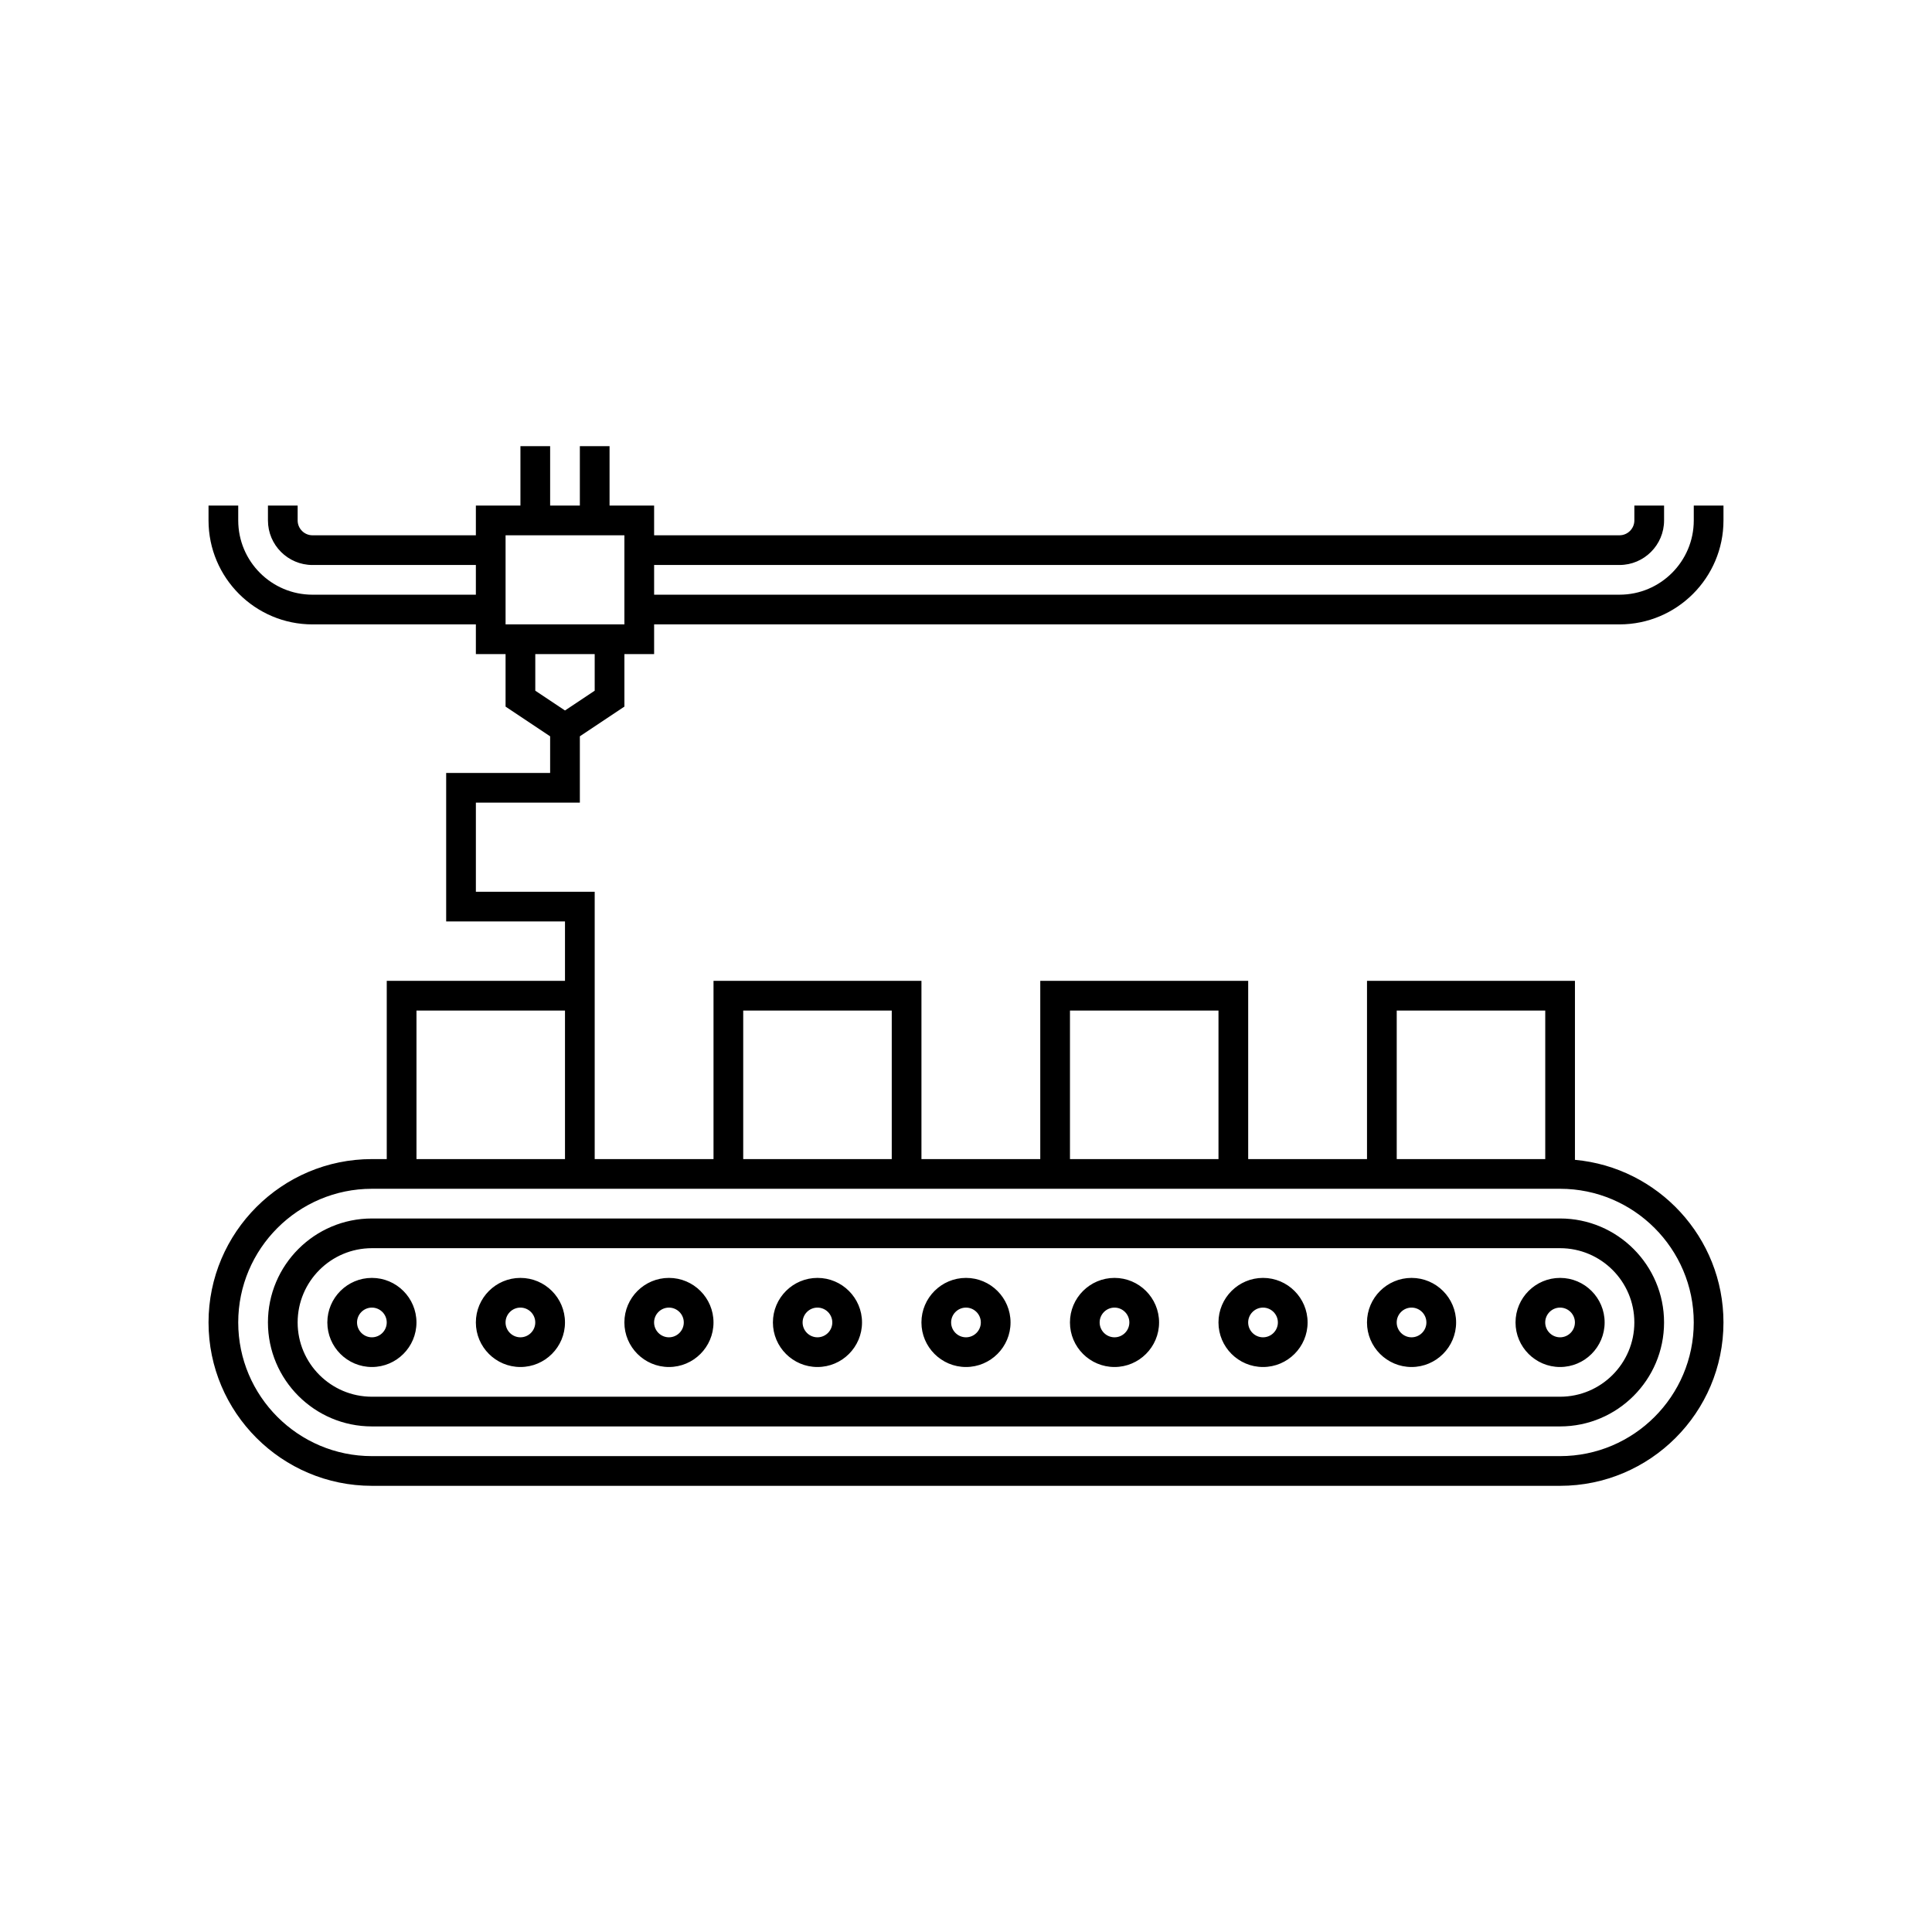
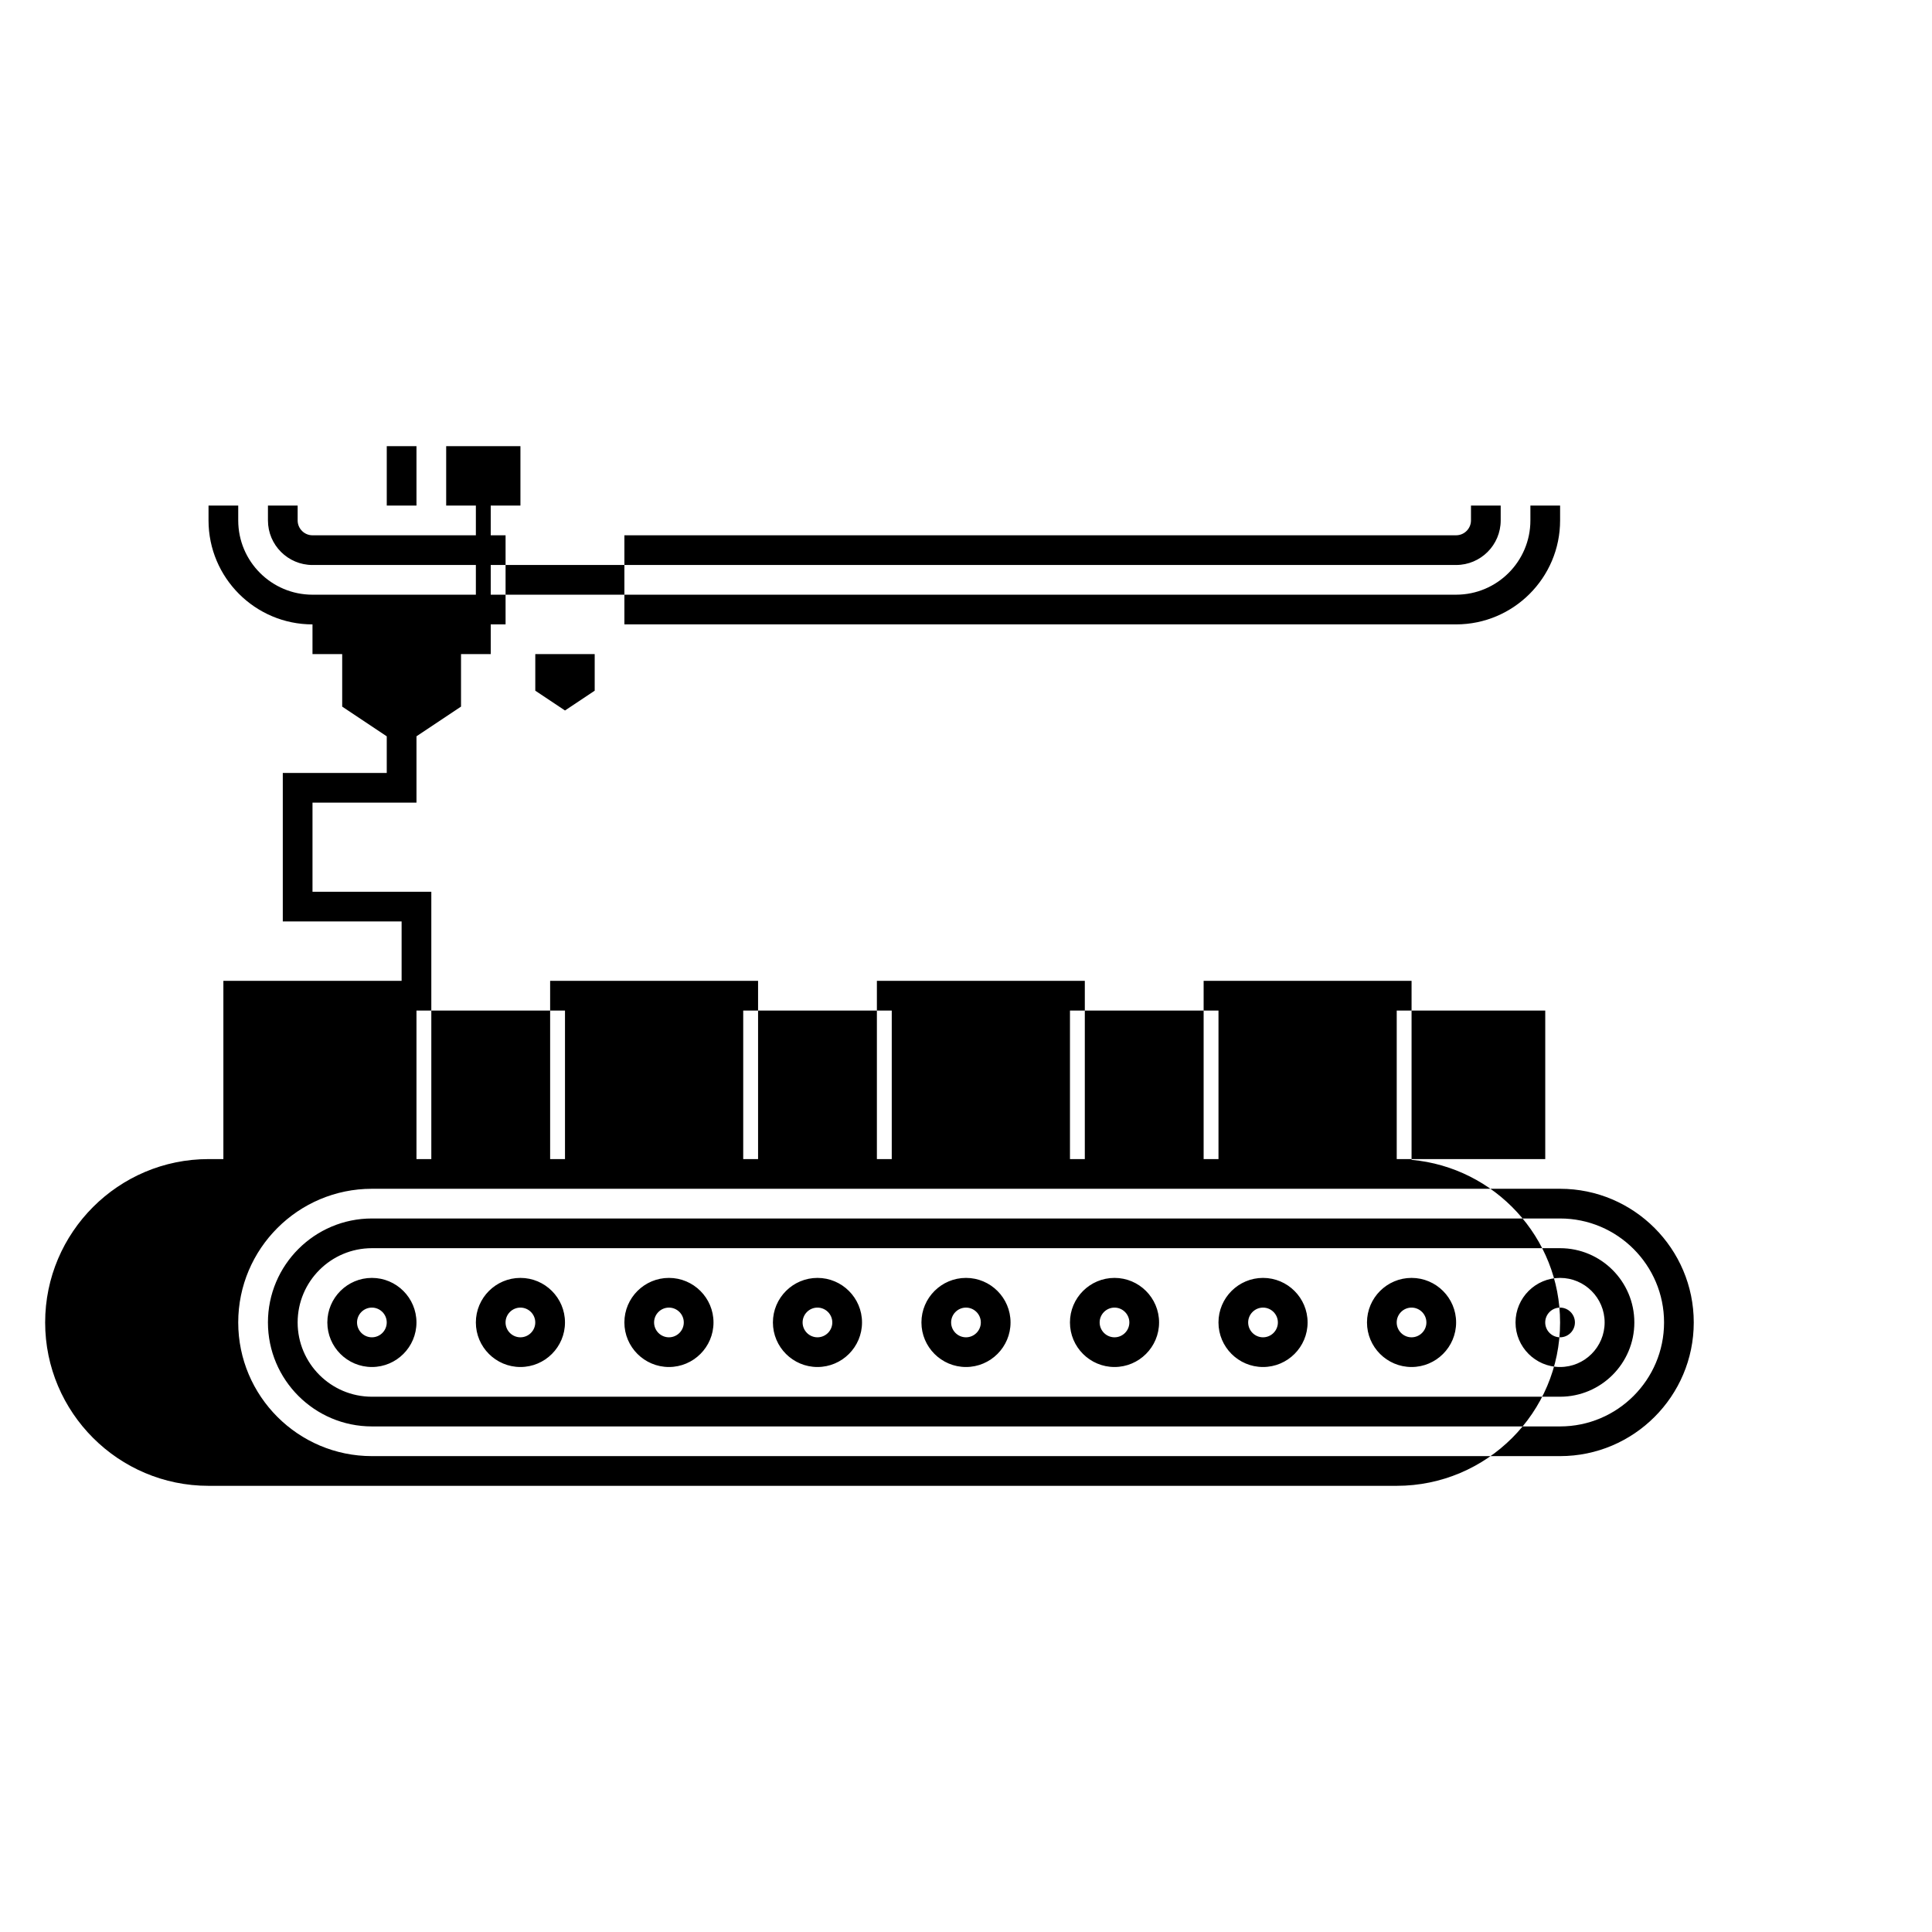
<svg xmlns="http://www.w3.org/2000/svg" fill="#000000" width="800px" height="800px" version="1.1" viewBox="144 144 512 512">
-   <path d="m281.92 262.24v15.742h-11.809v7.875h-43.297c-2.164 0-3.934-1.773-3.934-3.938v-3.938h-7.871v3.938c0 6.512 5.297 11.809 11.805 11.809h43.297v7.871h-43.297c-10.855 0-19.68-8.824-19.68-19.68v-3.938h-7.871v3.938c0 15.191 12.359 27.551 27.551 27.551h43.297v7.875h7.871v13.914l11.809 7.871v9.703h-27.551v39.359h31.488v15.742h-47.234v47.234h-3.934c-23.867 0-43.297 19.426-43.297 43.293 0 23.871 19.43 43.297 43.297 43.297h314.88c23.871 0 43.297-19.426 43.297-43.297 0-22.535-17.324-41.094-39.359-43.094v-47.434h-55.105v47.234h-31.488v-47.234h-55.102v47.234h-31.488v-47.234h-55.105v47.234h-31.488v-70.848h-31.488v-23.617h27.555v-17.574l11.805-7.871v-13.914h7.875v-7.875h255.84c15.191 0 27.551-12.359 27.551-27.551v-3.938h-7.871v3.938c0 10.855-8.824 19.68-19.68 19.68h-255.84v-7.871h255.84c6.508 0 11.809-5.297 11.809-11.809v-3.938h-7.875v3.938c0 2.164-1.77 3.938-3.934 3.938h-255.84v-7.875h-11.809v-15.742h-7.871v15.742h-7.875v-15.742zm-3.938 23.617h31.488v23.613h-31.488zm7.875 31.488h15.742v9.699l-7.871 5.242-7.871-5.242zm-31.488 94.461h39.359v39.363h-39.359zm86.59 0h39.363v39.363h-39.363zm86.594 0h39.359v39.363h-39.359zm86.594 0h39.359v39.363h-39.359zm-271.59 47.234h314.88c19.531 0 35.426 15.895 35.426 35.422 0 19.531-15.895 35.426-35.426 35.426h-314.88c-19.531 0-35.426-15.895-35.426-35.426 0-19.527 15.895-35.422 35.426-35.422zm0 7.871c-15.195 0-27.551 12.359-27.551 27.551 0 15.195 12.355 27.555 27.551 27.555h314.88c15.195 0 27.555-12.359 27.555-27.555 0-15.191-12.359-27.551-27.555-27.551zm0 7.871h314.88c10.855 0 19.68 8.824 19.68 19.68 0 10.855-8.824 19.684-19.68 19.684h-314.88c-10.855 0-19.68-8.828-19.68-19.684 0-10.855 8.824-19.68 19.68-19.68zm0 7.875c-6.512 0-11.809 5.297-11.809 11.805 0 6.512 5.297 11.809 11.809 11.809 6.508 0 11.809-5.297 11.809-11.809 0-6.508-5.301-11.805-11.809-11.805zm39.359 0c-6.512 0-11.809 5.297-11.809 11.805 0 6.512 5.297 11.809 11.809 11.809s11.809-5.297 11.809-11.809c0-6.508-5.297-11.805-11.809-11.805zm39.359 0c-6.508 0-11.809 5.297-11.809 11.805 0 6.512 5.301 11.809 11.809 11.809 6.512 0 11.809-5.297 11.809-11.809 0-6.508-5.297-11.805-11.809-11.805zm39.359 0c-6.508 0-11.805 5.297-11.805 11.805 0 6.512 5.297 11.809 11.805 11.809 6.512 0 11.809-5.297 11.809-11.809 0-6.508-5.297-11.805-11.809-11.805zm39.363 0c-6.512 0-11.809 5.297-11.809 11.805 0 6.512 5.297 11.809 11.809 11.809 6.508 0 11.805-5.297 11.805-11.809 0-6.508-5.297-11.805-11.805-11.805zm39.359 0c-6.512 0-11.809 5.297-11.809 11.805 0 6.512 5.297 11.809 11.809 11.809 6.508 0 11.809-5.297 11.809-11.809 0-6.508-5.301-11.805-11.809-11.805zm39.359 0c-6.512 0-11.809 5.297-11.809 11.805 0 6.512 5.297 11.809 11.809 11.809s11.809-5.297 11.809-11.809c0-6.508-5.297-11.805-11.809-11.805zm39.359 0c-6.508 0-11.809 5.297-11.809 11.805 0 6.512 5.301 11.809 11.809 11.809 6.512 0 11.809-5.297 11.809-11.809 0-6.508-5.297-11.805-11.809-11.805zm39.359 0c-6.508 0-11.805 5.297-11.805 11.805 0 6.512 5.297 11.809 11.805 11.809 6.512 0 11.809-5.297 11.809-11.809 0-6.508-5.297-11.805-11.809-11.805zm-314.88 7.871c2.164 0 3.934 1.77 3.934 3.934 0 2.168-1.77 3.938-3.934 3.938-2.164 0-3.938-1.77-3.938-3.938 0-2.164 1.773-3.934 3.938-3.934zm39.359 0c2.164 0 3.938 1.77 3.938 3.934 0 2.168-1.773 3.938-3.938 3.938-2.164 0-3.938-1.77-3.938-3.938 0-2.164 1.773-3.934 3.938-3.934zm39.359 0c2.164 0 3.938 1.77 3.938 3.934 0 2.168-1.773 3.938-3.938 3.938-2.164 0-3.934-1.77-3.934-3.938 0-2.164 1.77-3.934 3.934-3.934zm39.359 0c2.168 0 3.938 1.77 3.938 3.934 0 2.168-1.77 3.938-3.938 3.938-2.164 0-3.934-1.77-3.934-3.938 0-2.164 1.77-3.934 3.934-3.934zm39.363 0c2.164 0 3.934 1.77 3.934 3.934 0 2.168-1.77 3.938-3.934 3.938-2.168 0-3.938-1.77-3.938-3.938 0-2.164 1.77-3.934 3.938-3.934zm39.359 0c2.164 0 3.934 1.77 3.934 3.934 0 2.168-1.77 3.938-3.934 3.938s-3.938-1.77-3.938-3.938c0-2.164 1.773-3.934 3.938-3.934zm39.359 0c2.164 0 3.938 1.77 3.938 3.934 0 2.168-1.773 3.938-3.938 3.938s-3.938-1.77-3.938-3.938c0-2.164 1.773-3.934 3.938-3.934zm39.359 0c2.164 0 3.938 1.77 3.938 3.934 0 2.168-1.773 3.938-3.938 3.938s-3.934-1.77-3.934-3.938c0-2.164 1.77-3.934 3.934-3.934zm39.359 0c2.168 0 3.938 1.77 3.938 3.934 0 2.168-1.77 3.938-3.938 3.938-2.164 0-3.934-1.77-3.934-3.938 0-2.164 1.77-3.934 3.934-3.934z" />
+   <path d="m281.92 262.24v15.742h-11.809v7.875h-43.297c-2.164 0-3.934-1.773-3.934-3.938v-3.938h-7.871v3.938c0 6.512 5.297 11.809 11.805 11.809h43.297v7.871h-43.297c-10.855 0-19.68-8.824-19.68-19.68v-3.938h-7.871v3.938c0 15.191 12.359 27.551 27.551 27.551v7.875h7.871v13.914l11.809 7.871v9.703h-27.551v39.359h31.488v15.742h-47.234v47.234h-3.934c-23.867 0-43.297 19.426-43.297 43.293 0 23.871 19.43 43.297 43.297 43.297h314.88c23.871 0 43.297-19.426 43.297-43.297 0-22.535-17.324-41.094-39.359-43.094v-47.434h-55.105v47.234h-31.488v-47.234h-55.102v47.234h-31.488v-47.234h-55.105v47.234h-31.488v-70.848h-31.488v-23.617h27.555v-17.574l11.805-7.871v-13.914h7.875v-7.875h255.84c15.191 0 27.551-12.359 27.551-27.551v-3.938h-7.871v3.938c0 10.855-8.824 19.68-19.68 19.68h-255.84v-7.871h255.84c6.508 0 11.809-5.297 11.809-11.809v-3.938h-7.875v3.938c0 2.164-1.77 3.938-3.934 3.938h-255.84v-7.875h-11.809v-15.742h-7.871v15.742h-7.875v-15.742zm-3.938 23.617h31.488v23.613h-31.488zm7.875 31.488h15.742v9.699l-7.871 5.242-7.871-5.242zm-31.488 94.461h39.359v39.363h-39.359zm86.59 0h39.363v39.363h-39.363zm86.594 0h39.359v39.363h-39.359zm86.594 0h39.359v39.363h-39.359zm-271.59 47.234h314.88c19.531 0 35.426 15.895 35.426 35.422 0 19.531-15.895 35.426-35.426 35.426h-314.88c-19.531 0-35.426-15.895-35.426-35.426 0-19.527 15.895-35.422 35.426-35.422zm0 7.871c-15.195 0-27.551 12.359-27.551 27.551 0 15.195 12.355 27.555 27.551 27.555h314.88c15.195 0 27.555-12.359 27.555-27.555 0-15.191-12.359-27.551-27.555-27.551zm0 7.871h314.88c10.855 0 19.68 8.824 19.68 19.68 0 10.855-8.824 19.684-19.68 19.684h-314.88c-10.855 0-19.68-8.828-19.68-19.684 0-10.855 8.824-19.68 19.68-19.68zm0 7.875c-6.512 0-11.809 5.297-11.809 11.805 0 6.512 5.297 11.809 11.809 11.809 6.508 0 11.809-5.297 11.809-11.809 0-6.508-5.301-11.805-11.809-11.805zm39.359 0c-6.512 0-11.809 5.297-11.809 11.805 0 6.512 5.297 11.809 11.809 11.809s11.809-5.297 11.809-11.809c0-6.508-5.297-11.805-11.809-11.805zm39.359 0c-6.508 0-11.809 5.297-11.809 11.805 0 6.512 5.301 11.809 11.809 11.809 6.512 0 11.809-5.297 11.809-11.809 0-6.508-5.297-11.805-11.809-11.805zm39.359 0c-6.508 0-11.805 5.297-11.805 11.805 0 6.512 5.297 11.809 11.805 11.809 6.512 0 11.809-5.297 11.809-11.809 0-6.508-5.297-11.805-11.809-11.805zm39.363 0c-6.512 0-11.809 5.297-11.809 11.805 0 6.512 5.297 11.809 11.809 11.809 6.508 0 11.805-5.297 11.805-11.809 0-6.508-5.297-11.805-11.805-11.805zm39.359 0c-6.512 0-11.809 5.297-11.809 11.805 0 6.512 5.297 11.809 11.809 11.809 6.508 0 11.809-5.297 11.809-11.809 0-6.508-5.301-11.805-11.809-11.805zm39.359 0c-6.512 0-11.809 5.297-11.809 11.805 0 6.512 5.297 11.809 11.809 11.809s11.809-5.297 11.809-11.809c0-6.508-5.297-11.805-11.809-11.805zm39.359 0c-6.508 0-11.809 5.297-11.809 11.805 0 6.512 5.301 11.809 11.809 11.809 6.512 0 11.809-5.297 11.809-11.809 0-6.508-5.297-11.805-11.809-11.805zm39.359 0c-6.508 0-11.805 5.297-11.805 11.805 0 6.512 5.297 11.809 11.805 11.809 6.512 0 11.809-5.297 11.809-11.809 0-6.508-5.297-11.805-11.809-11.805zm-314.88 7.871c2.164 0 3.934 1.77 3.934 3.934 0 2.168-1.77 3.938-3.934 3.938-2.164 0-3.938-1.77-3.938-3.938 0-2.164 1.773-3.934 3.938-3.934zm39.359 0c2.164 0 3.938 1.77 3.938 3.934 0 2.168-1.773 3.938-3.938 3.938-2.164 0-3.938-1.77-3.938-3.938 0-2.164 1.773-3.934 3.938-3.934zm39.359 0c2.164 0 3.938 1.77 3.938 3.934 0 2.168-1.773 3.938-3.938 3.938-2.164 0-3.934-1.77-3.934-3.938 0-2.164 1.77-3.934 3.934-3.934zm39.359 0c2.168 0 3.938 1.77 3.938 3.934 0 2.168-1.77 3.938-3.938 3.938-2.164 0-3.934-1.77-3.934-3.938 0-2.164 1.77-3.934 3.934-3.934zm39.363 0c2.164 0 3.934 1.77 3.934 3.934 0 2.168-1.77 3.938-3.934 3.938-2.168 0-3.938-1.77-3.938-3.938 0-2.164 1.77-3.934 3.938-3.934zm39.359 0c2.164 0 3.934 1.77 3.934 3.934 0 2.168-1.77 3.938-3.934 3.938s-3.938-1.77-3.938-3.938c0-2.164 1.773-3.934 3.938-3.934zm39.359 0c2.164 0 3.938 1.77 3.938 3.934 0 2.168-1.773 3.938-3.938 3.938s-3.938-1.77-3.938-3.938c0-2.164 1.773-3.934 3.938-3.934zm39.359 0c2.164 0 3.938 1.77 3.938 3.934 0 2.168-1.773 3.938-3.938 3.938s-3.934-1.77-3.934-3.938c0-2.164 1.77-3.934 3.934-3.934zm39.359 0c2.168 0 3.938 1.77 3.938 3.934 0 2.168-1.77 3.938-3.938 3.938-2.164 0-3.934-1.77-3.934-3.938 0-2.164 1.77-3.934 3.934-3.934z" />
</svg>